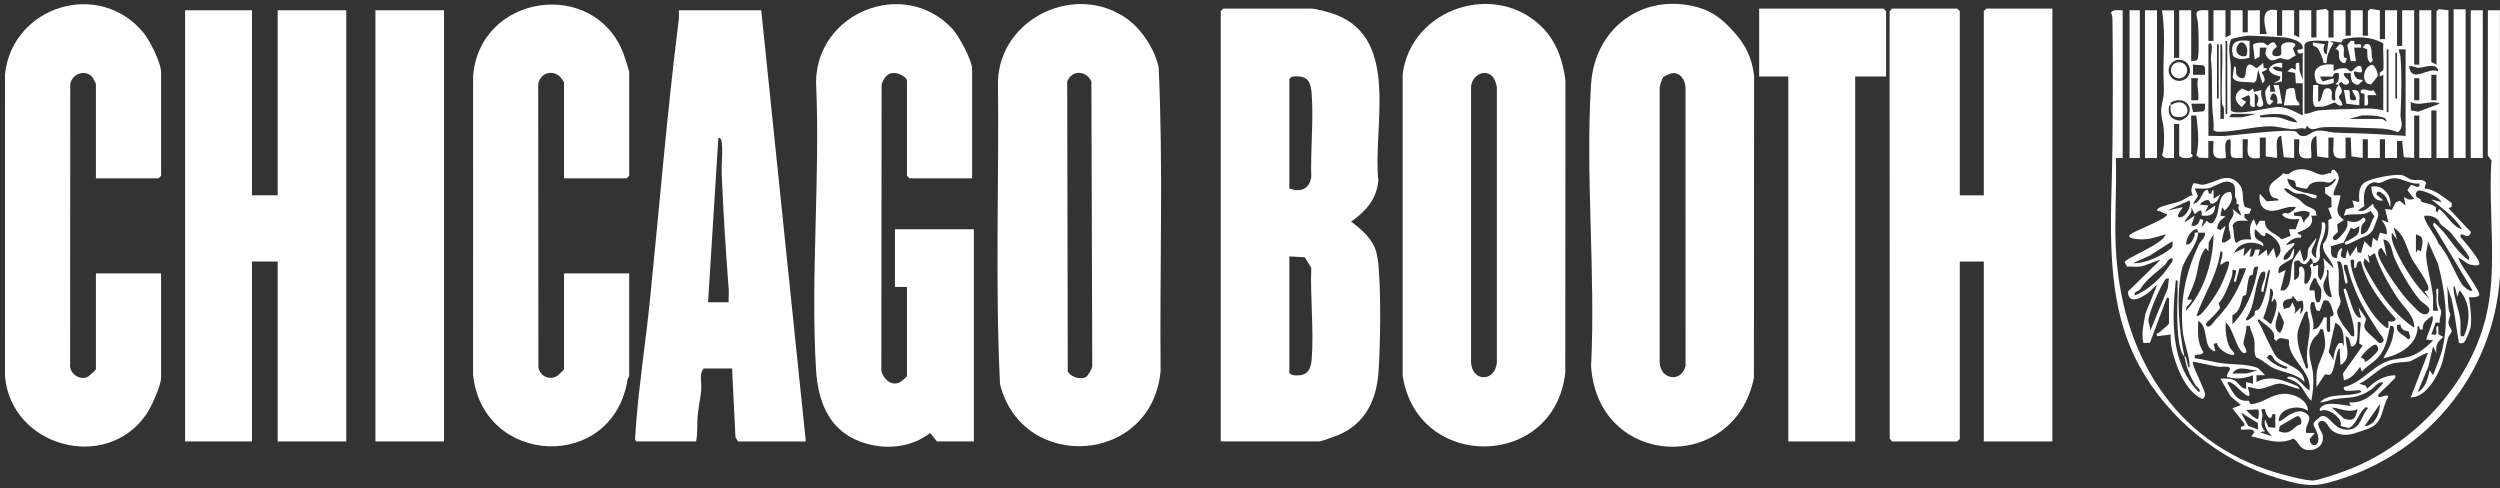
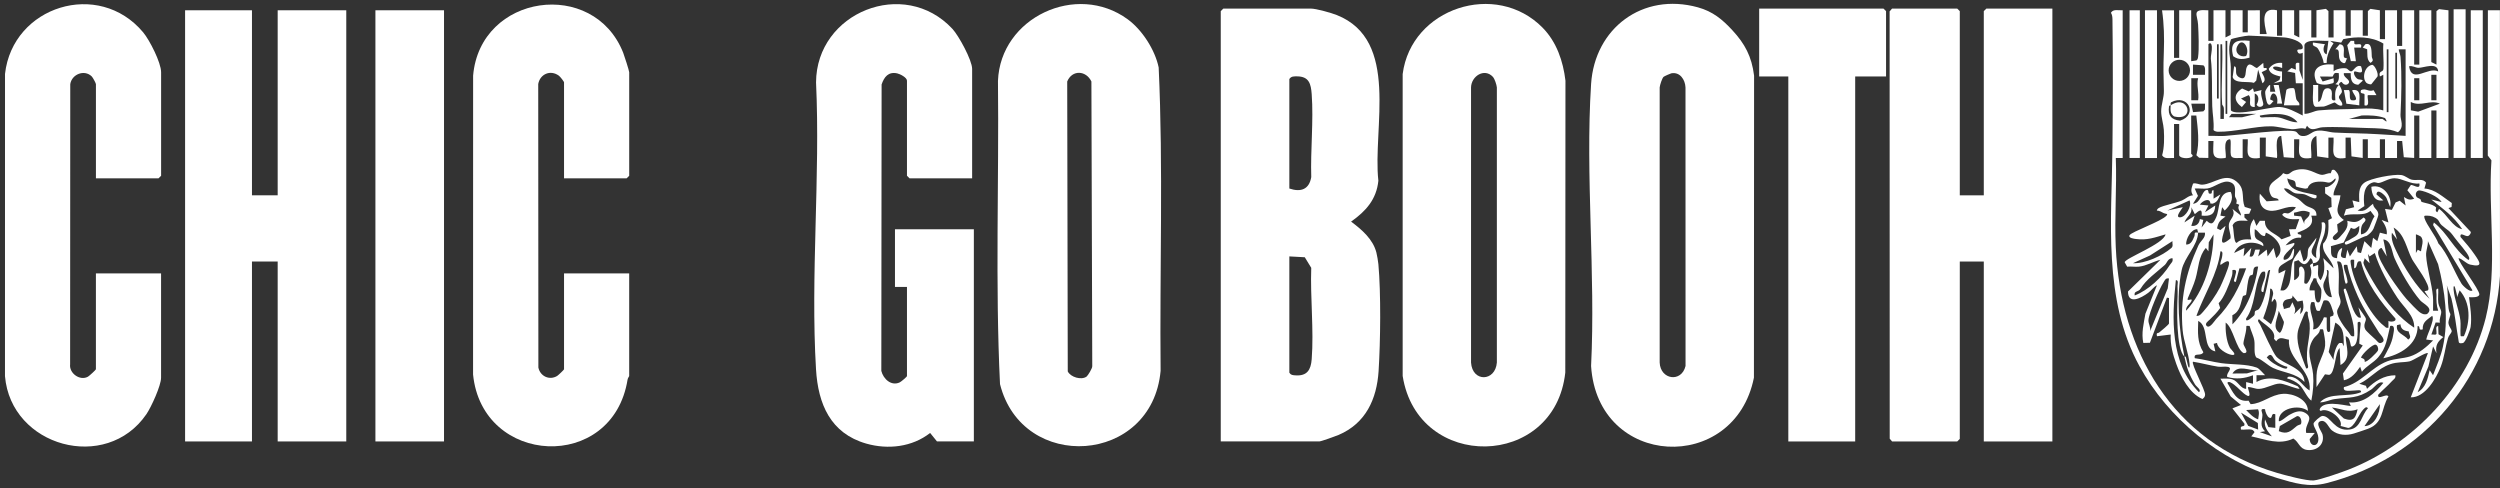
<svg xmlns="http://www.w3.org/2000/svg" width="251" height="49" viewBox="0 0 251 49" fill="none">
  <rect x="0" y="0" width="251" height="49" fill="#333333" stroke="none" />
  <g clip-path="url(#clip0_68_729)">
-     <path d="M76.427 1.032L80.903 44.321H74.103L73.841 43.898L73.5 36.992H70.66C70.174 37.499 70.46 38.434 70.405 39.126C70.341 39.925 70.128 40.871 70.052 41.674C69.969 42.548 70.066 43.445 69.883 44.319H63.944C63.839 44.319 63.743 44.126 63.76 43.977C63.808 43.526 63.82 43.136 63.853 42.695C64.161 38.599 64.822 34.366 65.24 30.264C66.203 20.834 66.964 11.36 68.15 1.956C68.189 1.648 68.158 1.338 68.162 1.031H76.425L76.427 1.032ZM73.158 30.346C73.134 29.923 73.194 29.487 73.161 29.062C72.874 25.224 72.614 21.339 72.46 17.485C72.421 16.497 72.574 15.355 72.476 14.402C72.448 14.14 72.443 13.884 72.125 13.814L71.09 30.346H73.158Z" fill="white" />
    <path d="M9.631 17.905V8.446C9.631 8.359 9.323 7.782 9.209 7.671C8.471 6.945 7.202 7.451 7.054 8.451L7.04 36.573C6.925 37.48 8.033 38.269 8.831 37.819C8.973 37.739 9.629 37.131 9.629 37.076V27.447H16.171V37.928C16.171 38.714 15.18 40.88 14.699 41.584C10.659 47.482 1.096 44.846 0.5 37.766L0.503 7.42C1.264 0.617 9.901 -2.096 14.37 3.243C15.02 4.019 16.175 6.287 16.175 7.252V17.648L15.916 17.903H9.633L9.631 17.905Z" fill="white" />
    <path d="M56.629 17.905V8.276C56.629 8.182 56.243 7.696 56.109 7.597C55.248 6.972 54.214 7.447 54.038 8.436L54.053 36.9C54.229 37.77 55.157 38.216 55.932 37.749C56.05 37.678 56.629 37.125 56.629 37.078V27.448H63.171V37.759C63.171 37.788 63.035 37.945 63.009 38.11C61.506 47.456 48.408 46.787 47.496 37.597L47.501 7.59C48.209 -0.619 59.599 -2.214 62.568 5.295C62.673 5.561 63.172 7.113 63.172 7.253V17.649L62.914 17.905H56.631H56.629Z" fill="white" />
    <path d="M44.579 1.032H37.692V44.321H44.579V1.032Z" fill="white" />
    <path d="M25.297 1.032V19.609H27.879V1.032H34.766V44.321H27.879V26.256H25.297V44.321H18.583V1.032H25.297Z" fill="white" />
    <path d="M189.36 7.679H186.261V44.321H179.547V7.679H176.621V0.862H189.102L189.36 1.118V7.679Z" fill="white" />
    <path d="M196.763 19.609H199.173V1.118L199.431 0.862H206.059V44.321H199.173V26.256H196.763V44.065L196.505 44.321H189.963L189.727 44.043L189.718 1.142L189.963 0.862H196.505L196.763 1.118V19.609Z" fill="white" />
    <path d="M122.564 44.321V1.118L122.822 0.862H131.602C132.146 0.862 133.651 1.287 134.217 1.512C140.58 4.048 137.801 12.859 138.388 18.147C138.199 20.018 137.139 21.198 135.649 22.251C136.724 23.047 137.851 24.025 138.19 25.358C138.259 25.629 138.364 26.244 138.39 26.523C138.655 29.448 138.6 34.29 138.411 37.255C138.23 40.076 137.118 42.509 134.389 43.67C134.103 43.791 132.635 44.319 132.463 44.319H122.564V44.321ZM129.45 18.927C130.595 19.314 131.437 19.03 131.65 17.782C131.566 15.079 131.891 12.138 131.695 9.46C131.619 8.416 131.428 7.676 130.227 7.667C129.905 7.666 129.643 7.645 129.45 7.935V18.927ZM129.45 25.744V37.419C129.609 37.662 129.784 37.666 130.048 37.685C131.234 37.773 131.612 37.136 131.695 36.062C131.921 33.121 131.544 29.864 131.649 26.89L131 25.828L129.45 25.743V25.744Z" fill="white" />
    <path d="M154.881 2.785C156.288 4.216 156.94 6.147 157.172 8.1L157.155 37.405C156.1 47.118 142.341 47.355 140.828 37.746V7.436C141.675 0.813 150.197 -1.984 154.883 2.785H154.881ZM149.892 7.722C149.031 6.788 147.714 7.654 147.692 8.778V36.398C147.824 38.4 150.135 38.327 150.285 36.398V8.78C150.257 8.501 150.066 7.913 149.89 7.724L149.892 7.722Z" fill="white" />
    <path d="M173.92 3.027C175.189 4.395 175.871 5.672 176.11 7.591L176.094 37.918C174.151 47.639 160.401 47.042 159.745 36.745C160.208 27.469 159.156 17.651 159.745 8.439C160.101 2.856 164.904 -0.798 170.468 0.736C171.961 1.147 172.927 1.953 173.922 3.028L173.92 3.027ZM167.02 7.717C166.869 7.867 166.657 8.53 166.631 8.78V36.399C166.7 38.133 168.821 38.436 169.229 36.745L169.224 8.782C169.193 8.003 168.666 7.192 167.793 7.362C167.698 7.381 167.072 7.666 167.02 7.717Z" fill="white" />
    <path d="M113.222 1.938C114.666 2.994 115.964 4.997 116.331 6.776C116.799 16.891 116.425 27.089 116.525 37.233C115.67 46.659 102.636 47.48 100.401 38.566C99.911 28.457 100.307 18.258 100.196 8.115C100.443 1.767 108.074 -1.824 113.22 1.936L113.222 1.938ZM109.097 37.804C109.216 37.713 109.698 36.957 109.663 36.745L109.577 8.18C109.04 7.064 107.647 6.982 107.148 8.18L107.203 37.289C107.479 37.865 108.573 38.197 109.099 37.804H109.097Z" fill="white" />
    <path d="M97.602 17.905H91.319L91.06 17.649V8.105C91.06 7.781 90.368 7.43 90.079 7.367C89.187 7.175 88.772 7.725 88.513 8.479L88.485 37.241C88.686 38.044 89.473 38.789 90.327 38.393C90.479 38.324 91.06 37.826 91.06 37.758V28.81H89.855V23.016H97.775V44.319H94.073L93.385 43.469C91.585 44.883 89.151 45.161 86.968 44.536C83.382 43.508 82.136 40.566 81.928 37.084C81.366 27.68 82.368 17.733 81.931 8.271C81.964 1.24 90.783 -2.308 95.626 2.902C96.258 3.582 97.602 6.053 97.602 6.911V17.903V17.905Z" fill="white" />
    <path d="M213.117 1.033V15.86H212.427C212.534 18.817 212.287 21.864 212.423 24.811C212.902 35.229 218.067 44.369 228.608 47.475C229.379 47.702 231.61 48.3 232.297 48.239C232.925 48.183 235.148 47.404 235.84 47.131C242.356 44.566 247.87 38.714 249.566 31.917C250.807 26.942 249.791 21.225 250.141 16.102L249.774 15.616L249.784 1.031H250.991L250.998 27.711C250.368 37.741 243.396 46.005 233.609 48.501C231.791 48.965 230.353 48.508 228.608 47.987C222.839 46.259 217.669 41.993 214.806 36.768C211.11 30.024 212.019 22.137 212.091 14.759C212.133 10.502 212.15 6.217 212.091 1.96C212.088 1.716 212.065 1.493 211.938 1.281C212.177 0.879 212.692 1.06 213.114 1.031L213.117 1.033Z" fill="white" />
    <path d="M217.766 29.92L217.557 29.884L215.851 34.414L215.188 34.431C214.977 33.448 215.228 32.476 215.4 31.496L216.561 28.64C216.211 28.805 216.001 29.165 215.688 29.395C214.963 29.93 213.655 30.62 213.651 29.267L216.905 26.085C216.178 26.261 215.517 26.69 214.758 26.77C214.379 26.811 213.958 26.733 213.568 26.774L213.319 26.337C213.322 25.928 217.232 24.509 217.421 23.529C216.375 23.832 215.579 24.148 214.452 23.996C214.286 23.974 213.648 23.905 213.806 23.616C213.992 23.273 217.027 22.22 217.507 21.656C217.735 21.438 217.408 21.479 217.247 21.404C217.025 21.298 216.822 21.141 216.561 21.145C216.509 21.1 216.648 20.938 216.731 20.889C217.177 20.616 218.444 20.4 219.064 20.131C219.451 19.963 219.732 19.631 220.176 19.609C219.895 19.181 220.035 18.866 220.183 18.428C220.496 18.336 220.801 18.551 221.092 18.542C222.281 18.503 223.543 17.128 224.743 18.413C225.411 19.128 225.024 19.926 225.371 20.773L226.029 20.978L225.822 21.463L225.339 21.487V21.828L225.683 22.169C225.091 22.176 224.456 22 224.153 22.626C224.292 22.973 224.237 24.372 224.564 24.383C224.977 23.994 225.49 24.016 226.027 24.044C225.867 23.343 225.767 22.608 226.286 22L226.544 22.68L226.888 22.167H227.403C227.344 23.224 228.463 23.379 229.068 24.03L229.98 23.687L229.816 23.021L230.491 23.007L230.848 21.998C230.221 22.015 229.575 22.09 229.128 21.572C229.336 21.209 229.558 21.508 229.803 21.405C229.994 21.325 230.419 21.02 230.503 20.807C229.567 20.592 228.722 21.298 227.837 21.146C226.952 20.995 226.783 20.218 226.888 19.442L227.57 20.214L228.78 20.122C228.73 19.786 228.214 20.028 228.004 19.614C227.351 18.327 228.716 18.133 229.231 17.383C229.827 17.697 229.911 17.269 230.321 17.129C231.724 16.654 232.507 17.559 233.165 17.555C233.408 17.555 233.716 17.353 234.003 17.395L234.129 17.068C234.361 16.991 234.408 17.083 234.544 17.232C235.287 18.038 234.246 18.75 234.289 19.613H234.981C234.881 20.666 234.194 21.254 235.322 22.084L234.649 22.528L234.721 23.207C234.737 23.439 233.964 23.728 234.291 24.044C234.494 24.241 234.795 23.941 234.952 23.761C235.384 23.263 235.816 22.873 235.668 22.169C236.424 22.37 236.704 22.356 237.303 21.831C237.782 22.135 237.236 22.317 237.121 22.672C237.026 22.961 237.028 23.234 237.045 23.532C237.951 23.411 237.963 22.32 238.402 21.714L237.992 21.17C237.267 21.78 236.191 21.327 235.324 21.658L235.532 21.012L236.357 20.804L236.184 20.124L236.871 20.294C236.864 19.584 236.735 18.817 237.391 18.338C237.982 17.907 240.344 17.463 241.084 17.572C241.502 17.634 241.807 17.973 242.155 18.044C242.668 18.15 243.272 17.886 243.578 18.345L243.411 18.929C244.474 18.99 245.317 19.817 246.161 20.384L246.137 20.783L245.823 20.889L248.061 23.277C248.111 23.43 247.901 23.67 247.794 23.699C247.507 23.778 246.972 23.231 247.03 23.785C247.529 24.36 248.051 24.962 248.478 25.591C248.972 26.315 249.351 26.871 248.01 26.566C247.619 26.477 247.261 26.032 246.86 25.916C246.657 26.131 249.012 29.155 248.926 29.577C248.862 29.889 248.165 29.857 247.891 29.836C248.01 30.808 248.184 31.822 248.054 32.809C248.013 33.119 247.547 34.358 247.287 34.434C247.171 34.468 246.892 34.511 246.861 34.336C246.61 32.882 246.459 31.409 246.121 29.969L245.655 28.643C245.803 29.364 245.727 30.259 245.83 30.939C245.961 31.81 246.169 31.167 245.853 32.171C245.689 32.693 246.207 33.035 246.145 33.301C246.111 33.451 245.854 33.679 245.772 33.959C245.496 34.895 245.414 35.883 245.05 36.824C244.599 37.988 243.465 39.938 242.039 39.892L243.761 35.462C243.601 35.316 242.26 36.21 241.921 36.28C241.275 36.413 240.702 36.318 239.974 36.568C238.694 37.006 238.042 37.978 236.876 38.53L237.541 38.734L237.649 39.039C238.412 38.272 239.361 37.681 240.49 37.676C240.559 37.991 240.316 38.08 240.146 38.272C239.719 38.753 239.202 39.162 238.768 39.638C238.703 40.244 239.596 39.438 239.8 39.806C239.046 41.035 239.361 42.46 237.741 43.051C237.348 43.194 236.732 43.401 236.326 43.525C235.578 43.755 234.752 43.704 234.124 43.211C233.764 42.928 233.561 42.129 233.001 42.279C232.383 42.444 233.115 43.336 233.185 43.634C233.418 44.624 232.607 45.297 231.633 45.173C230.856 45.074 230.834 44.392 230.252 44.029C228.839 44.716 227.449 44.109 226.029 43.811L226.291 43.472C226.453 43.37 226.182 43.167 226.1 43.145C225.778 43.06 225.34 43.17 224.996 43.13C224.853 42.581 225.43 42.98 225.339 42.535L224.134 41.001L224.994 40.66L223.963 39.806L222.93 38.019C223.337 38.024 223.746 37.964 224.146 38.093C224.705 38.276 224.927 39.01 225.513 39.041V38.359L226.201 38.53V37.678C225.328 38.008 224.519 38.1 223.619 37.848C223.454 37.47 224.242 36.977 223.693 36.839C223.4 36.766 223.018 36.865 222.686 36.814C221.844 36.684 221.018 36.444 220.177 36.316C219.962 36.52 221.432 39.171 221.391 39.636C221.372 39.861 221.283 39.927 221.124 40.062C219.792 39.486 218.964 37.834 218.496 36.531C218.156 35.588 217.883 34.593 217.939 33.587L216.562 33.758C216.459 33.349 216.653 33.48 216.784 33.38C216.948 33.253 217.766 32.57 217.766 32.48V29.923V29.92ZM232.227 26.426C232.249 26.525 232.213 26.656 232.227 26.767L232.741 26.596C232.796 27.103 232.547 27.747 233.001 28.13C233.44 27.398 233.409 26.716 233.259 25.915L234.291 26.937C234.137 26.014 233.075 25.473 233.246 24.456C233.826 23.882 233.802 22.98 233.767 22.097L234.131 21.905L233.762 20.894L234.094 20.783L234.062 19.86L233.444 19.415L233.439 18.774C233.79 18.91 234.675 18.138 234.463 17.907C233.819 18.564 233.841 18.28 233.177 18.242C232.579 18.21 231.882 18.275 231.684 18.895L231.457 18.941C231.319 18.936 230.565 18.764 230.533 18.728C230.45 18.641 230.543 18.307 230.34 18.155C230.192 18.046 229.844 18.043 229.644 17.905C229.791 19.321 231.521 19.273 232.571 19.609C232.719 20.308 231.746 19.616 231.374 19.514C231.054 19.425 230.737 19.476 230.452 19.404C230.032 19.299 229.803 18.832 229.298 18.927C229.639 19.502 230.262 19.659 230.736 19.976C231.011 20.16 231.201 20.417 231.476 20.606C231.955 20.935 232.598 20.858 232.571 21.654H232.051C232.419 22.701 231.505 23.024 230.675 23.36C230.679 23.698 231.178 23.345 231.02 23.87C230.333 23.785 229.887 24.158 229.47 24.637L230.329 24.381C230.607 24.703 229.033 25.501 229.298 26.085C229.765 26.109 229.997 25.635 230.121 25.279C230.257 24.891 230.359 24.877 230.324 25.308C230.247 26.148 230.054 25.964 229.586 26.281C229.078 26.624 228.635 26.718 228.782 27.449L229.469 27.108L228.954 29.153C229.238 29.177 229.345 29.197 229.553 28.981C230.166 28.347 229.906 27.026 230.199 26.211C230.314 25.889 230.725 25.375 230.934 25.064L231.276 26.256C231.894 25.925 231.576 25.322 231.793 24.892L232.567 23.871C232.478 24.7 231.536 25.284 232.567 25.916C232.357 24.631 233.277 23.631 233.086 22.338C233.587 22.194 233.466 22.772 233.433 23.108C233.37 23.759 232.989 24.32 232.917 24.812C232.836 25.366 233.136 25.976 232.564 26.341C232.442 26.419 232.285 26.392 232.225 26.426C232.178 26.21 232.196 26.06 231.967 25.915C231.602 26.608 231.29 26.75 230.765 26.118L230.34 26.264L230.331 28.13C230.515 28.083 230.767 27.844 230.818 27.677C230.92 27.35 230.629 26.704 231.104 26.769C231.507 27.074 231.357 27.609 231.362 28.049C231.366 28.308 231.242 28.541 231.621 28.471C232.053 27.991 232.189 27.261 231.92 26.675C231.96 26.513 232.106 26.494 232.223 26.428L232.227 26.426ZM242.902 18.416C242.074 18.551 241.189 17.895 240.406 17.896C239.832 17.896 239.247 18.316 238.83 18.373C238.663 18.397 238.486 18.247 238.25 18.316C237.233 18.609 237.283 19.848 237.381 20.695L236.704 21.143C237.5 21.32 237.708 20.851 238.252 20.461C238.297 20.967 238.793 21.025 238.787 21.571C238.787 21.695 238.379 22.786 238.293 22.973C238.162 23.258 237.882 23.498 237.627 23.677C237.262 23.711 235.623 24.664 235.499 24.551C235.207 24.289 235.726 24.185 235.826 24.119C236.51 23.66 236.901 23.709 236.875 22.678C236.534 22.886 236.451 23.118 236.033 22.864L235.3 24.357L234.022 24.718C234.098 25.265 233.84 25.881 234.637 25.918C234.637 25.543 234.754 25.044 235.153 24.896C235.129 25.39 234.726 25.891 235.497 25.918L235.671 25.066L235.928 25.746L236.618 24.725L236.701 25.318L237.045 25.405L237.391 24.212L238.078 24.894L238.252 23.871L238.682 24.212L238.942 23.36L239.629 23.531C239.7 22.99 239.419 22.506 239.114 22.082L239.801 22.338L239.459 20.974L240.146 21.071L240.521 20.325L240.926 20.154L241.525 20.633L241.354 19.781C241.759 20.027 241.924 20.119 242.385 19.95L241.697 19.099L242.041 18.588C242.193 18.465 243.045 19.159 242.902 18.418V18.416ZM224.507 20.429C224.681 20.064 224.409 19.866 224.394 19.694C224.347 19.192 224.619 18.501 223.848 18.271C223.145 18.06 222.31 18.823 221.634 18.922C221.226 18.982 220.765 18.893 220.348 18.927L220.675 19.67L220.177 20.459C220.966 20.393 221.038 19.278 221.469 19.096C221.823 18.948 221.658 19.406 221.813 19.437C222.281 19.529 221.878 19.087 222.242 19.096V19.948L222.93 19.52C222.71 19.96 222.674 20.277 222.142 20.449L221.921 20.429C221.892 19.805 221.135 20.137 220.866 20.545L221.725 20.63L221.381 21.31L222.412 20.63C222.371 21.55 221.933 21.729 221.042 21.647C221.166 20.562 220.413 21.555 220.348 21.482L220.004 20.799C220.157 21.494 219.518 21.744 219.315 22.332L220.346 21.652L220.004 22.673C220.489 22.75 220.818 22.459 220.866 21.993L221.21 22.08L221.037 22.845L221.553 22.164C222.059 22.653 222.221 22.426 222.5 21.825C222.898 20.969 222.636 19.294 223.961 19.267C224.309 20.003 223.898 20.621 223.359 21.141L223.102 20.8L222.93 21.651L223.445 21.736C222.882 22.164 222.751 22.217 222.588 22.932L222.929 23.103L223.443 22.675C223.278 23.481 222.505 25.165 223.948 23.931C223.987 23.457 223.738 23.082 223.775 22.585C223.825 21.946 224.533 21.714 224.134 20.971L224.994 21.651C224.996 21.208 224.545 21.006 224.827 20.562L224.505 20.427L224.507 20.429ZM245.138 20.289C244.833 19.744 243.53 19.197 242.955 19.12C242.613 19.074 242.423 19.509 242.637 19.79C242.69 19.86 242.895 19.909 243.015 20.013C243.072 20.062 243.059 20.216 243.108 20.248C243.306 20.381 244.221 20.446 244.589 20.831C244.618 20.862 244.415 21.192 244.709 21.312L244.88 20.971C245.711 21.547 246.223 22.815 247.204 23.014C246.383 21.736 245.262 20.966 244.105 20.032L245.138 20.287V20.289ZM219.143 20.802C219.188 20.838 218.268 21.852 218.885 21.821C219.449 21.794 220.088 20.698 219.831 20.119L217.595 21.14L219.145 20.8L219.143 20.802ZM231.882 21.313C231.333 21.099 231.111 21.148 230.576 21.303C230.314 21.378 230.29 21.237 230.331 21.654L231.032 21.729L231.364 22.506C231.213 21.913 231.96 21.947 231.882 21.315V21.313ZM244.744 22.044C244.468 21.777 244.057 21.646 243.677 21.651C243.454 21.654 243.332 21.615 243.42 21.906C243.625 22.585 244.553 23.689 244.818 24.447C245.789 25.509 246.345 27.169 247.127 28.464C247.263 28.689 247.987 29.398 248.237 29.153L244.279 22.59L244.363 22.336C245.734 23.401 246.397 25.093 247.808 26.084C247.939 26.109 247.92 25.916 247.893 25.83C247.731 25.332 246.803 24.364 246.441 23.858C245.841 23.019 245.82 23.21 245.131 22.597C244.932 22.419 244.878 22.171 244.746 22.041L244.744 22.044ZM243.761 29.155C244.147 28.742 242.439 26.528 242.177 26.034C241.611 24.962 241.44 23.519 240.32 22.847L240.662 24.04L240.147 23.36C240.041 24.052 240.307 24.611 240.592 25.22C241.342 26.832 242.613 28.827 243.933 30.007L243.418 29.238L243.761 29.156V29.155ZM220.692 23.358L220.603 23.009C219.983 23.004 219.454 23.974 219.487 24.551C219.99 24.582 220.152 24.083 220.308 23.738C220.42 23.497 220.19 23.268 220.691 23.358C220.632 24.691 219.33 25.794 219.045 27.098C218.468 29.741 218.771 33.163 219.313 35.8C218.471 35.024 218.568 30.971 218.628 29.755C218.645 29.415 218.632 29.066 218.623 28.727C218.618 28.521 218.752 28.091 218.453 28.132C218.055 31.931 217.859 36.468 220.777 39.379C221.064 39.147 220.529 38.85 220.372 38.586C219.783 37.596 219.539 36.901 219.313 35.8C219.329 35.815 219.425 35.777 219.456 35.825C219.513 36.079 219.589 36.33 219.642 36.585C219.74 37.047 219.873 36.994 219.835 36.565C219.744 35.483 219.232 34.245 219.138 33.161C218.867 30.053 219.437 27.445 220.711 24.657C220.947 24.139 221.448 23.909 221.379 23.358H220.689H220.692ZM227.399 23.687C226.935 23.757 226.769 23.142 226.375 23.016C226.38 23.3 226.315 23.602 226.456 23.871C226.625 24.195 227.325 24.216 227.234 24.72C226.287 24.084 224.745 24.313 224.309 25.4L225.342 24.891L225.256 25.741L226.031 24.889L225.86 25.741C226.373 25.935 226.323 25.081 226.461 25.058L226.892 25.061L226.721 25.741L227.58 25.059L227.666 25.741L228.269 24.891L228.527 25.911C229.586 25.056 228.499 23.74 227.492 23.355L227.399 23.686V23.687ZM219.489 31.198C221.326 29.201 222.202 26.204 222.242 23.529L221.76 24.328L221.725 25.233L221.469 24.892C220.723 25.731 220.739 26.922 220.437 27.962C220.227 28.686 219.945 29.257 219.663 29.922C219.463 30.394 220.245 29.787 220.005 30.259C219.873 30.521 219.41 30.782 219.491 31.198H219.489ZM243.034 23.737C242.997 23.701 242.575 23.508 242.558 23.529V25.404L242.74 25.075L243.071 25.236C243.108 24.788 243.425 24.107 243.033 23.74L243.034 23.737ZM239.113 24.892C238.903 24.921 238.777 25.122 238.76 25.32C238.682 26.16 240.953 29.274 241.606 30.01C241.867 30.307 242.709 31.203 242.979 31.377C243.219 31.53 243.375 31.602 243.67 31.534C244.393 30.942 243.298 30.511 242.998 30.167C242.069 29.097 240.981 27.215 240.407 25.915C240.128 25.282 240.111 24.12 239.288 24.042L239.631 25.746L239.114 24.894L239.113 24.892ZM218.11 24.21L215.863 25.649L214.152 26.424C215.362 26.484 217.096 25.683 218.001 24.902C218.222 24.712 218.084 24.453 218.112 24.21H218.11ZM244.277 37.672C244.629 36.737 245.054 35.8 245.267 34.818C245.865 32.069 245.474 29.223 244.785 26.52L243.763 24.21C243.783 24.718 243.551 25.136 243.582 25.657C243.654 26.883 244.15 28.453 244.267 29.761C244.31 30.238 244.265 30.721 244.279 31.198H244.796C244.608 30.641 244.611 30.157 244.625 29.577C244.63 29.371 244.496 28.943 244.796 28.983C244.828 29.451 244.744 29.957 244.806 30.421C244.849 30.74 245.081 31.057 245.099 31.309C245.119 31.609 244.866 32.028 244.968 32.393L244.537 32.377L244.109 33.584C244.281 33.557 244.601 33.684 244.627 33.49C244.656 33.262 244.468 32.715 244.797 32.734L244.825 33.56L245.312 33.84C244.716 34.31 244.501 34.675 244.623 35.459L244.281 34.779L243.814 36.79L242.731 39.38C243.549 38.934 243.757 37.993 243.937 37.165L244.279 37.674L244.277 37.672ZM222.932 26.596C222.877 26.314 223.058 26.08 223.092 25.818C223.116 25.635 223.23 25.191 222.932 25.233C222.641 27.542 221.296 29.562 220.52 31.708C220.844 31.762 221.019 31.486 221.209 31.282C221.742 30.704 222.533 29.555 222.887 28.853C223.114 28.403 223.738 26.944 223.793 26.51C223.884 25.809 222.965 26.636 222.932 26.595V26.596ZM237.909 25.744L237.736 25.491L237.909 26.426L237.395 25.915C237.429 26.114 237.257 26.252 237.298 26.435C237.393 26.862 238.328 28.406 238.626 28.87C239.588 30.366 240.888 31.927 242.385 32.901C242.435 31.687 241.344 30.872 240.695 29.889C239.803 28.536 238.915 26.937 238.426 25.402L237.911 25.743L237.909 25.744ZM214.324 29.664C215.693 29.144 217.082 27.825 217.853 26.598C217.993 26.377 218.21 26.288 218.11 25.915C217.616 25.968 217.59 26.38 217.346 26.602C216.507 27.358 215.481 28.047 214.923 28.972C214.693 29.354 214.223 29.172 214.324 29.664ZM236.358 26.085C235.943 26.02 235.973 26.131 236.023 26.501C236.265 28.304 237.897 31.624 239.369 32.732C239.519 32.844 239.54 32.965 239.8 32.901V32.217C239.951 32.348 240.652 32.323 240.488 31.965C239.03 30.32 237.543 28.417 237.045 26.254C236.468 26.078 236.773 26.89 236.358 26.936V26.085ZM235.499 28.47C235.294 27.909 235.3 27.239 235.148 26.687C235.067 26.392 235.005 26.201 234.638 26.256C234.95 27.275 234.764 28.357 234.805 29.412C234.817 29.709 234.991 29.978 234.995 30.261C234.998 30.702 234.647 30.965 234.645 31.278C234.642 31.863 235.413 32.909 235.809 33.361C235.976 33.55 235.981 33.838 236.358 33.753C236.443 32.279 235.711 30.915 235.403 29.501C235.365 29.322 235.165 28.95 235.496 28.983C235.84 29.661 236.15 31.188 236.622 31.703C236.765 31.859 236.799 31.929 237.045 31.88L236.787 30.859C236.933 31.098 237.493 31.806 237.531 31.991C237.584 32.25 237.219 32.587 237.476 33.076C237.565 33.248 238.295 33.903 238.51 34.097C238.648 34.22 238.808 34.499 239.025 34.438C239.707 34.242 238.985 33.604 238.86 33.402C238.152 32.246 237.321 31.077 236.723 29.731C236.286 28.746 235.868 27.653 235.668 26.598C235.38 26.588 235.286 26.511 235.327 26.849C235.368 27.186 235.563 27.568 235.628 27.917C235.663 28.1 235.811 28.51 235.497 28.473L235.499 28.47ZM226.718 26.767C226.069 26.687 226.308 27.365 226.156 27.583C226.122 27.634 225.927 27.595 225.862 27.737C225.626 28.238 225.624 29.023 225.514 29.555C225.483 29.705 225.223 29.618 225.172 29.78C224.946 30.472 224.92 31.27 224.128 31.648L224.137 32.563C225.619 31.075 226.404 28.824 226.718 26.769V26.767ZM225.513 26.937L224.836 26.948L224.48 28.301C224.13 28.326 224.371 27.963 224.394 27.79C224.433 27.467 224.734 27.009 224.137 27.108C224.149 27.341 224.132 27.571 224.058 27.796C223.796 28.599 223.283 29.918 222.751 30.443L222.906 30.922C222.601 31.365 222.23 31.728 221.851 32.096C221.704 32.238 221.312 32.498 221.555 32.73C221.866 33.028 222.369 32.171 222.493 32.045C223.968 30.555 224.812 28.902 225.514 26.937H225.513ZM226.413 31.242C226.475 31.152 226.704 31.142 226.797 31.024C227.42 30.24 227.713 28.13 227.924 27.106C227.689 27.065 227.668 27.408 227.627 27.576C227.485 28.151 227.36 28.744 227.236 29.322C226.929 29.363 227.06 28.935 227.1 28.761C227.212 28.275 227.535 27.844 227.408 27.278C227.138 27.227 227.034 27.34 226.924 27.564C226.349 28.747 226.399 30.789 225.516 31.965C225.397 32.55 226.294 31.697 226.325 31.658C226.409 31.552 226.341 31.345 226.413 31.242ZM234.12 29.833C233.927 29.042 233.802 28.527 233.776 27.703C233.769 27.496 233.905 27.069 233.604 27.108C233.802 27.711 233.234 28.212 233.259 28.712C233.278 29.104 233.604 29.889 234.12 29.833ZM217.766 27.96C217.416 27.892 217.363 28.123 217.215 28.352C216.802 28.991 215.732 31.46 215.703 32.151C215.688 32.502 215.946 32.861 215.872 33.243L217.643 28.948L217.764 27.962L217.766 27.96ZM232.569 27.96C232.159 27.878 232.297 28.009 232.192 28.18C232.013 28.47 231.846 28.805 231.882 29.153L232.39 29.16C232.402 29.402 232.395 29.637 232.44 29.881C232.473 30.058 232.55 30.467 232.829 30.346C233.053 30.249 233.091 29.281 233.062 29.105C233.006 28.766 232.554 28.376 232.569 27.962V27.96ZM246.689 29.833C246.696 29.56 246.588 29.31 246.533 29.049C246.433 28.587 246.304 28.638 246.34 29.069C246.424 30.065 246.899 31.152 247.02 32.147C247.073 32.596 247.011 33.051 247.034 33.499C247.051 33.829 247.011 33.768 247.376 33.753C248.051 32.261 248.053 30.414 246.947 29.151L246.691 29.831L246.689 29.833ZM228.097 30.344C228.023 30.024 228.229 29.72 228.224 29.434C228.222 29.327 228.133 28.923 227.924 28.981C227.919 30.014 227.584 31 227.224 31.951L228.009 32.558C228.272 32.026 228.913 30.363 228.351 30.002L228.095 30.343L228.097 30.344ZM231.192 30.174L230.674 30.276L230.161 29.664C230.245 30.291 229.372 29.729 229.204 30.508C229.162 30.699 229.315 30.84 229.298 31.028L229.902 30.859L230.157 30.346C230.336 30.854 230.586 30.971 230.331 31.539L231.018 30.857L230.932 31.539C231.369 31.152 231.278 30.675 231.188 30.174H231.192ZM234.26 31.684L234.298 31.464C234.187 31.162 233.986 30.273 233.683 30.182C233.568 30.148 233.263 30.102 233.253 30.276L232.913 31.196C232.476 31.297 232.566 31.021 232.443 30.723C232.335 30.457 232.538 30.261 232.054 30.344C231.689 31.258 232.466 32.06 232.227 33.071C232.79 33.073 232.998 32.481 233.225 32.1C233.33 31.922 233.192 31.798 233.604 31.88C233.618 32.246 233.587 32.621 233.604 32.989C233.618 33.269 233.755 33.468 233.948 33.241L233.941 31.81L234.258 31.684H234.26ZM228.785 31.198C228.694 31.965 228.06 32.885 228.87 33.412C229.055 33.415 229.321 32.536 229.303 32.313L228.783 31.198H228.785ZM231.71 31.367C231.538 31.126 231.409 31.37 231.33 31.585C231.113 32.171 230.727 32.894 230.674 33.494C230.564 34.739 231.14 35.856 231.54 36.991C231.863 37.023 231.695 36.628 231.667 36.439C231.448 34.903 231.999 33.944 231.886 32.473C231.856 32.101 231.653 31.755 231.708 31.368L231.71 31.367ZM243.59 34.094C243.695 33.635 243.914 33.233 244.059 32.768C244.145 32.49 244.363 31.962 244.193 31.708C243.692 32.103 243.193 32.326 243.244 33.071C242.712 33.228 243.074 32.732 242.73 32.73C242.743 34.617 240.946 35.633 239.285 35.967C239.703 35.186 240.132 34.525 240.277 33.625C240.33 33.296 240.528 32.582 239.975 32.728C239.681 33.899 239.596 34.927 238.768 35.88C238.29 36.43 237.589 36.745 237.133 37.328L236.963 36.819C236.556 37.4 236.079 38.024 235.327 38.18L235.231 37.502L237.221 34.687L236.87 34.503C236.899 33.872 236.925 33.23 237.004 32.609C237.052 32.236 236.806 32.272 236.706 32.388C236.691 32.928 236.82 34.341 236.363 34.69C236.224 34.797 236.071 34.867 236.021 34.68C235.928 34.336 235.933 33.898 235.503 33.751C235.515 34.777 236.136 36.006 234.986 36.648L234.9 34.944C234.413 35.385 234.468 37.521 233.843 37.637L233.428 37.581L232.576 38.864C232.579 38.337 232.543 37.812 232.617 37.286C232.743 36.393 233.38 35.501 233.442 34.692C233.48 34.181 233.347 33.664 233.263 33.166C233.232 32.987 233.074 33.078 232.922 33.069C232.903 33.506 232.481 33.69 232.258 34.032C231.433 35.295 232.123 36.324 232.235 37.582C232.313 38.462 232.228 39.37 232.058 40.227C231.548 39.835 231.319 39.06 230.844 38.618C230.57 38.364 230.032 38.075 229.649 38.012C229.603 37.715 230.063 37.826 230.219 37.874C230.92 38.085 231.269 38.859 231.886 39.206C232.101 37.107 229.651 36.12 229.81 34.104C229.281 34.042 228.904 33.712 228.529 34.262L228.308 34.01C228.539 33.12 227.336 32.618 226.807 32.048C226.551 32.178 226.852 32.456 226.926 32.613C227.213 33.231 228.212 35.423 228.536 35.791C229.245 36.602 231.347 36.899 231.369 38.352C230.519 37.454 229.25 37.425 228.227 36.948C227.651 36.679 227.177 36.129 226.537 35.895C226.255 35.566 226.409 34.727 226.337 34.218C226.265 33.708 225.988 33.231 225.862 32.727C225.471 32.708 225.545 32.659 225.525 32.984C225.492 33.501 225.227 34.218 225.241 34.521C225.251 34.739 225.9 35.484 225.263 35.452C224.5 35.079 224.218 32.892 223.455 32.386C223.421 33.168 223.512 34.237 223.893 34.935C223.963 35.063 224.731 35.724 224.054 35.627C223.543 35.554 222.636 34.993 222.591 34.431L222.247 34.518L222.421 35.283C221.047 34.988 221.858 32.827 220.701 32.215C220.666 33.381 220.585 34.339 221.217 35.365C220.985 35.823 220.221 35.35 220.355 35.963C221.252 36.079 222.14 36.338 223.037 36.462C224.147 36.616 225.54 36.532 226.561 36.901C226.847 37.004 227.16 37.431 227.413 37.667H226.552V38.351C227.931 37.594 229.358 38.216 230.684 38.777C231.042 39.152 230.794 39.039 230.495 38.964C230.037 38.849 229.281 38.513 228.875 38.513C228.296 38.513 227.468 39.021 226.805 39.046C226.396 39.062 226.086 38.845 225.69 38.865C225.635 38.917 226.129 39.98 225.605 39.716C225.148 39.486 224.709 38.913 224.302 38.62C224.163 38.518 223.76 38.201 223.624 38.439C224.166 39.297 224.512 40.396 225.754 40.227L225.964 40.578C227.126 40.534 227.978 39.617 229.221 39.54C230.228 39.479 231.719 40.099 231.715 41.252C230.805 40.542 228.725 40.992 228.79 42.274C228.914 42.409 229.605 41.787 229.816 41.671C230.341 41.384 230.884 41.122 231.435 41.447C232.421 42.03 231.328 42.577 231.545 43.467H232.406L231.894 44.077C231.903 44.807 232.655 44.914 232.755 44.236C232.864 43.494 232.252 42.916 232.28 42.525C232.29 42.376 232.963 41.761 233.175 41.759C234.043 41.756 234.339 43.349 235.928 43.121C237.054 42.959 237.083 41.664 237.741 40.996C237.584 40.73 237.35 41.032 237.224 41.166C236.811 41.613 236.379 42.916 235.757 42.966L234.998 42.768C235.262 42 233.702 40.873 233.008 41.253C232.82 41.204 232.905 41.028 233.003 40.907C233.642 40.128 235.924 40.861 236.021 40.739L235.845 40.399C237.317 40.536 238.431 39.479 239.29 38.438C238.813 38.209 238.398 38.891 238.073 39.108C236.658 40.057 235.931 39.854 234.396 40.069C233.898 40.139 233.425 40.408 232.92 40.396C233.9 39.341 235.742 39.931 237.052 39.373C237.093 39.077 236.658 39.208 236.451 39.205C236.083 39.196 235.172 39.419 235.332 38.865C237.052 38.462 238.066 36.883 239.688 36.273C240.449 35.987 241.213 36.016 241.953 35.789C242.814 35.525 243.661 34.815 244.284 34.177L243.596 34.092L243.59 34.094ZM235.325 34.775C235.256 33.809 235.454 32.96 234.466 32.389L233.8 35.334L234.292 36.137C234.244 35.75 234.563 34.566 234.897 34.434H235.153L235.325 34.774V34.775ZM241.005 32.561L240.662 32.647C240.504 33.471 241.366 33.553 241.781 34.094C242.172 33.86 241.864 33.611 241.836 33.272C241.378 33.218 241.041 33.062 241.005 32.561ZM237.405 36.297C237.548 36.498 238.694 35.358 238.749 35.181C238.818 34.958 238.693 34.642 238.51 34.606C238.192 34.544 237.166 35.542 237.049 35.886C237.023 35.965 237.501 35.972 237.405 36.297ZM229.644 36.822C229.248 36.757 228.742 36.471 228.449 36.215C228.157 35.96 228.098 35.259 227.58 35.885C227.967 36.338 228.558 36.705 229.119 36.916C229.288 36.979 229.677 37.142 229.644 36.822ZM226.718 37.163C225.819 37.274 224.738 36.534 224.135 37.502L225.587 37.49L226.718 37.163ZM237.391 42.785C238.429 42.753 238.961 41.465 238.939 40.572L237.391 42.785ZM236.703 41.083C235.768 41.483 235.043 41.015 234.122 40.912L235.325 42.02C236.301 42.376 236.513 41.967 236.704 41.083H236.703ZM226.709 41.091L225.514 41.168C225.874 41.536 226.215 41.93 226.718 42.105C226.749 41.732 226.876 41.453 226.709 41.091ZM227.405 41.083C226.802 40.982 227.165 41.383 227.15 41.679C227.119 42.312 226.85 42.746 227.406 43.298L226.89 43.383L228.095 43.81C227.656 43.273 227.27 42.87 227.408 42.107L227.747 42.881L228.441 42.957V41.596C227.94 41.395 228.231 42.105 227.84 41.935C227.621 41.839 227.425 41.335 227.406 41.083H227.405ZM226.69 42.472L224.996 41.424L225.717 42.755L226.716 43.128L226.688 42.472H226.69ZM230.999 42.594C231.151 42.378 231.009 41.713 230.615 41.782L228.892 42.777L228.789 43.288C229.653 43.661 229.99 43.279 230.593 42.777C230.718 42.673 230.975 42.625 230.999 42.593V42.594Z" fill="white" />
    <path d="M239.974 20.8L239.607 19.885C239.491 19.623 238.648 18.822 238.598 19.52L239.287 20.117C238.378 20.279 238.114 19.503 238.082 18.753C239.223 18.452 240.213 19.675 239.975 20.799L239.974 20.8Z" fill="white" />
    <path d="M226.889 1.033V3.419H227.578C227.311 2.323 226.934 0.654 228.611 1.033V3.589H229.127V1.033H230.333V3.504L230.849 3.759V1.033H232.054V3.759H232.571V1.033L233.524 0.889L233.776 1.118V3.759H234.292V1.033H235.497V3.589H236.014V1.033H237.219V3.589H237.735V1.118L237.986 0.889L238.94 1.033V3.93H239.457V1.033H240.662V4.612H241.178V1.033H242.383V6.486H242.9V1.033H244.105V6.231L244.621 6.486V1.118L244.878 0.917L245.826 1.033V15.86H244.621V11.088H244.105V15.86H242.9V11.599H242.383V15.86L241.34 15.785L241.178 14.155H240.662V15.861H239.455V13.985H238.939V15.861H237.732V13.985H237.217V15.861L236.088 15.699L236.012 13.815H235.495V15.861C233.807 16.141 234.363 14.994 234.289 13.815H233.772V15.861L232.643 15.699L232.565 13.644C231.71 14.019 232.145 15.1 232.051 15.86C230.438 16.112 230.883 15.158 230.846 13.983H230.329V15.86L229.286 15.783L229.036 13.642C228.279 13.659 228.718 15.428 228.608 15.86L227.478 15.698L227.489 13.813H226.886V15.86C225.273 16.112 225.719 15.158 225.679 13.983H225.163V15.86C224.844 15.832 224.219 15.974 224.033 15.698C223.83 15.398 224.09 13.978 223.87 13.983C223.064 14.041 223.612 15.688 223.441 15.86C221.921 16.081 222.234 15.323 222.234 14.154H221.718V15.86L220.792 15.838L220.518 15.587C220.852 14.273 220.656 12.923 220.511 11.597H219.995V15.434C219.995 15.468 220.122 15.522 220.144 15.604C220.153 15.935 218.979 16.013 218.79 15.604V12.451H218.273V15.86C217.839 15.836 217.326 16.01 217.077 15.592C217.299 14.818 217.297 13.855 217.249 13.041C217.213 12.443 216.982 11.78 216.982 11.175C216.982 10.505 217.273 9.786 217.254 9.126C217.209 7.584 217.19 6.774 217.249 5.218C217.3 3.824 217.273 2.406 217.068 1.036H218.273V5.808H218.79V1.033H219.995V6.145L220.518 6.067C220.64 5.978 220.668 5.864 220.688 5.724C220.8 4.929 220.735 3.333 220.688 2.478C220.635 1.46 219.986 0.898 221.716 1.034V4.102H222.233V1.033H223.438V3.759L223.954 3.504V1.033H225.159V3.248H225.676L225.679 1.036L226.881 1.033H226.889ZM231.193 11.599V8.361H230.503L230.429 7.328L229.644 7.168L230.064 6.827L230.503 6.997C230.536 6.643 230.307 6.202 230.847 6.316L230.861 7.069L231.193 8.02V5.293C231.014 5.401 230.778 5.452 230.679 5.206C230.486 4.738 231.272 5.199 231.195 4.695C231.109 4.119 229.885 3.797 229.368 3.761C228.227 3.681 226.927 3.618 225.769 3.577C225.524 3.568 224.054 3.858 223.987 3.955C223.613 4.934 223.956 5.801 223.971 6.735C223.994 8.18 223.923 9.629 223.98 11.072C224.448 11.73 227.984 10.691 228.869 10.74C229.69 10.786 230.479 11.248 231.195 11.601L231.193 11.599ZM231.365 4.526V11.429C231.894 11.444 232.293 11.137 232.824 11.083C234.146 10.95 235.623 10.984 236.955 10.912C237.732 10.87 238.537 10.875 239.283 11.086V7.505L238.94 7.679C238.772 7.059 239.267 7.296 239.295 6.922C239.355 6.101 239.223 5.205 239.291 4.373C238.105 3.645 236.601 3.642 235.266 3.93L235.055 4.279L233.946 4.099L234.289 4.352C233.893 4.923 233.584 5.609 233.6 6.314C233.176 6.355 233.321 6.331 233.247 6.07C233.154 5.747 232.908 5.142 232.72 4.881C232.493 4.566 232.118 4.731 232.223 4.269L233.428 4.439C233.232 4.719 233.19 5.346 233.598 5.46L233.772 4.099C233.195 4.155 231.541 3.858 231.36 4.523L231.365 4.526ZM223.446 4.1V11.429H223.618V4.1H223.446ZM221.725 4.441V13.644C222.267 13.617 222.821 13.682 223.364 13.648C224.503 13.576 229.878 12.891 230.505 13.216C230.701 13.319 230.746 13.603 231.109 13.651C231.792 13.743 232.04 13.193 232.646 13.124C233.325 13.048 233.805 13.276 234.373 13.307C235.809 13.387 237.251 13.38 238.685 13.469L241.523 13.642V4.952H240.834C240.841 5.222 240.992 5.44 241.013 5.712C241.156 7.683 241.101 9.615 241.01 11.527C240.984 12.044 241.44 12.739 240.755 13.274C239.749 12.855 238.697 12.887 237.673 12.853C236.224 12.806 234.452 12.707 233.178 12.778C232.614 12.809 232.083 13.279 231.625 12.621L231.462 12.94C231.031 12.77 230.592 13.003 230.073 12.969C229.455 12.927 228.682 12.693 228.033 12.681C226.407 12.654 224.45 13.249 222.672 13.228C222.558 13.228 222.255 13.162 222.236 13.029C222.303 12.231 222.136 11.447 222.109 10.66C222.052 8.99 222.143 7.357 221.969 5.897C221.942 5.658 222.097 5.107 222.071 4.692C222.054 4.416 221.924 4.208 221.727 4.439L221.725 4.441ZM222.758 4.441H222.586V9.895H222.758V4.441ZM223.102 10.491C222.973 8.519 223.198 6.425 223.102 4.441H222.93V11.94H223.274C223.264 11.573 223.303 11.204 223.271 10.837C223.255 10.672 223.107 10.541 223.104 10.491H223.102ZM239.801 4.952H239.629V11.258H239.801V4.952ZM240.662 5.293H240.49V9.895H240.662V5.293ZM219.876 7.062C219.876 6.476 219.396 6 218.803 6C218.211 6 217.731 6.476 217.731 7.062C217.731 7.649 218.211 8.124 218.803 8.124C219.396 8.124 219.876 7.649 219.876 7.062ZM221.382 7.509C221.368 7.219 221.473 6.73 221.219 6.561L220.175 6.484V7.509H221.382ZM244.793 7.168C244.725 6.196 243.361 6.81 242.814 6.81C242.533 6.81 242.203 6.566 241.867 6.658C242.154 8.472 243.764 6.652 244.792 7.17L244.793 7.168ZM244.105 7.509V10.065H244.621V7.509H244.105ZM220.694 7.85H220.005V10.065H220.694C220.816 9.32 220.492 8.516 220.694 7.85ZM242.383 7.848V10.065H242.901V7.848H242.383ZM217.937 10.576C217.932 10.585 217.788 10.553 217.767 10.694C217.643 11.572 217.979 12.023 218.874 12.114C220.713 11.541 219.693 9.358 217.968 10.275C217.884 10.374 217.961 10.525 217.936 10.578C219.721 9.353 220.475 12.23 218.278 11.688C217.869 11.427 217.912 11.014 217.936 10.578L217.937 10.576ZM244.966 10.406C243.993 9.971 243.019 10.757 242.041 10.234L242.049 11.076L242.786 11.214L244.966 10.406ZM221.382 10.406H220.005L220.179 11.258L221.213 11.181L221.374 10.994L221.384 10.406H221.382ZM226.545 11.429H224.049L223.791 11.768L225.09 11.776L226.545 11.427V11.429ZM230.677 12.279C229.84 11.217 228.108 11.386 226.889 11.599C226.848 11.894 227.284 11.766 227.49 11.769C227.883 11.776 228.306 11.729 228.687 11.778C229.303 11.858 230.005 12.303 230.675 12.279H230.677ZM235.841 11.94H239.198C239.264 11.94 239.899 12.562 239.458 11.853C238.697 11.584 237.928 11.57 237.124 11.591L235.841 11.94Z" fill="white" />
    <path d="M247.548 0.934H246.343V15.858H247.548V0.934Z" fill="white" />
    <path d="M249.27 1.032H248.065V15.86H249.27V1.032Z" fill="white" />
    <path d="M216.561 1.032H215.355V15.866H216.561V1.032Z" fill="white" />
    <path d="M214.839 1.032H213.806V15.86H214.839V1.032Z" fill="white" />
    <path d="M234.294 6.485V7.168C234.528 6.909 235.243 6.793 235.558 6.868C235.744 6.912 235.88 7.199 236.083 7.159C236.302 7.117 236.556 6.456 237.049 6.657C237.295 7.364 237.102 7.352 236.448 7.166C236.19 7.18 236.41 7.766 236.708 7.931C236.89 8.032 237.166 7.943 237.221 8.105L236.766 8.511C236.071 8.473 236.009 7.937 236.011 7.344L235.329 7.34C235.21 7.746 235.933 7.959 235.844 8.276C235.795 8.45 235.554 8.588 235.325 8.451C235.072 8.3 235.152 8.022 234.814 8.446C234.924 8.63 235.121 8.971 235.129 9.162C235.14 9.426 234.8 9.549 234.83 9.784C234.861 10.033 235.241 10.251 235.155 10.578C234.824 10.73 234.484 10.278 234.382 10.283C234.323 10.287 233.494 10.675 233.322 10.697C233.241 10.709 232.545 10.735 232.506 10.728C232.005 10.633 232.309 8.98 232.23 8.533H232.747V10.237C233.249 10.077 233.051 9.026 233.532 8.884C233.723 8.828 233.931 8.857 234.043 9.039C234.292 9.443 233.823 10.202 234.468 10.067C234.446 9.459 234.372 9.002 234.812 8.535L234.468 8.45C234.869 8.173 234.843 7.788 234.812 7.342C234.346 7.277 234.375 7.34 234.193 7.689L232.919 7.684L233.194 8.182L234.296 7.855C234.262 8.027 234.42 8.3 234.184 8.364C233.58 8.528 233.215 8.579 232.609 8.334C231.912 6.892 232.924 6.324 234.298 6.49L234.294 6.485Z" fill="white" />
    <path d="M237.596 8.327C237.112 7.855 237.379 6.643 238.169 6.508C238.416 6.522 238.827 7.386 238.7 7.683L238.082 8.455C237.98 8.513 237.661 8.39 237.596 8.327Z" fill="white" />
    <path d="M235.836 9.044C236.028 9.278 235.781 9.973 236.102 10.063C237.135 10.207 236.024 9.198 236.188 9.043C237.171 8.916 236.833 9.917 236.875 10.576L235.577 10.413L235.325 9.043H235.836V9.044Z" fill="white" />
    <path d="M236.357 4.104L236.382 4.407C236.605 4.584 237.193 4.177 237.049 4.78H236.358L236.531 6.144L236.024 6.137L235.661 4.535L236.018 4.099L236.357 4.102V4.104Z" fill="white" />
    <path d="M238.597 9.552H237.736C237.596 9.69 238.053 10.767 237.393 10.575L237.4 9.484C237.367 9.303 236.863 9.496 237.049 9.043C237.564 8.814 237.763 9.262 238.312 9.058L238.598 9.552H238.597Z" fill="white" />
    <path d="M235.366 5.777L235.671 5.888C235.473 5.988 235.575 6.466 235.241 6.316C234.463 5.966 235.172 4.87 234.464 4.952L234.896 4.443C235.635 4.473 235.158 5.53 235.366 5.779V5.777Z" fill="white" />
    <path d="M237.219 4.778L237.479 4.441C238.192 4.228 238.087 5.232 238.126 5.675C238.149 5.941 238.405 6.048 237.996 6.314C237.57 5.963 237.718 5.402 237.663 4.949L237.219 4.78V4.778Z" fill="white" />
-     <path d="M230.493 5.619C230.195 5.636 230.011 5.946 229.725 5.982C229.401 6.023 229.119 5.811 228.892 5.837C228.513 5.881 228.086 6.399 227.596 5.699C227.341 5.375 227.506 5.131 227.578 4.78H226.89L226.866 5.694L226.373 5.971L226.205 4.531C226.251 4.298 226.96 4.259 227.15 4.283C227.43 4.317 227.577 4.564 227.664 4.565C227.768 4.569 227.992 4.17 228.351 4.267L228.611 4.692C228.055 5.029 227.861 5.723 228.699 5.636C229.537 5.549 228.451 4.458 229.558 4.266C229.832 4.218 230.629 4.257 230.414 4.606L230.205 4.86L230.493 5.614V5.619Z" fill="white" />
    <path d="M227.268 6.801C227.342 6.902 227.65 6.708 227.578 6.996L227.07 7.25C227.237 7.592 227.611 8.059 227.148 8.359L226.716 6.997L226.528 8.088L226.292 8.316C225.712 8.131 224.369 8.444 224.159 7.735L224.307 6.657C224.638 6.677 224.402 7.188 224.562 7.51C224.653 7.693 224.87 7.822 225.078 7.855C225.528 7.926 225.449 7.17 225.517 6.917C225.783 5.948 226.349 6.875 226.611 6.818L227.232 6.316L227.267 6.801H227.268Z" fill="white" />
    <path d="M226.201 8.872L226.297 9.225L227.062 9.043C226.881 9.455 227.262 10.251 227.232 10.484C227.2 10.74 226.721 10.866 226.559 10.495C226.785 10.159 226.874 9.562 226.375 9.383V10.747C225.512 10.75 226.172 9.942 225.769 9.552L224.996 9.896L225.512 10.237L225.084 10.747C224.264 10.161 224.232 9.433 225.108 8.886L225.771 9.179L226.199 8.872H226.201Z" fill="white" />
    <path d="M230.324 8.881C230.431 8.952 230.479 9.736 230.543 9.942C230.619 10.188 230.927 10.261 230.849 10.575H229.302L229.551 9.032C229.663 8.852 230.199 8.795 230.326 8.879L230.324 8.881Z" fill="white" />
    <path d="M227.925 9.213H228.441L228.269 8.531H228.782L229.13 10.404H228.613C228.823 9.544 228.076 8.828 227.919 9.98L228.269 10.149C228.092 10.268 227.909 10.738 227.665 10.406C227.522 10.212 227.389 9.353 227.436 9.163C227.453 9.09 227.753 8.511 227.925 8.53V9.211V9.213Z" fill="white" />
    <path d="M225.859 4.099L225.847 5.793C225.244 5.949 224.759 6.035 224.211 5.644C223.82 4.185 224.54 3.955 225.857 4.099H225.859ZM225.506 5.626C225.945 4.877 225.111 3.587 224.611 4.663C224.326 5.271 224.862 5.794 225.506 5.626Z" fill="white" />
    <path d="M229.128 6.316V6.827C227.871 6.38 227.961 7.105 229.118 7.18L229.112 8.173L228.269 8.361L228.858 8.025L228.958 7.683C228.474 7.551 227.904 7.442 227.782 6.911C228.092 6.462 228.587 6.253 229.13 6.317L229.128 6.316Z" fill="white" />
-     <path d="M218.774 7.863C219.226 7.863 219.592 7.501 219.592 7.054C219.592 6.607 219.226 6.244 218.774 6.244C218.323 6.244 217.957 6.607 217.957 7.054C217.957 7.501 218.323 7.863 218.774 7.863Z" fill="white" />
  </g>
  <defs>
    <clipPath id="clip0_68_729">
      <rect width="250.5" height="48.311" fill="white" transform="translate(0.5 0.383)" />
    </clipPath>
  </defs>
</svg>